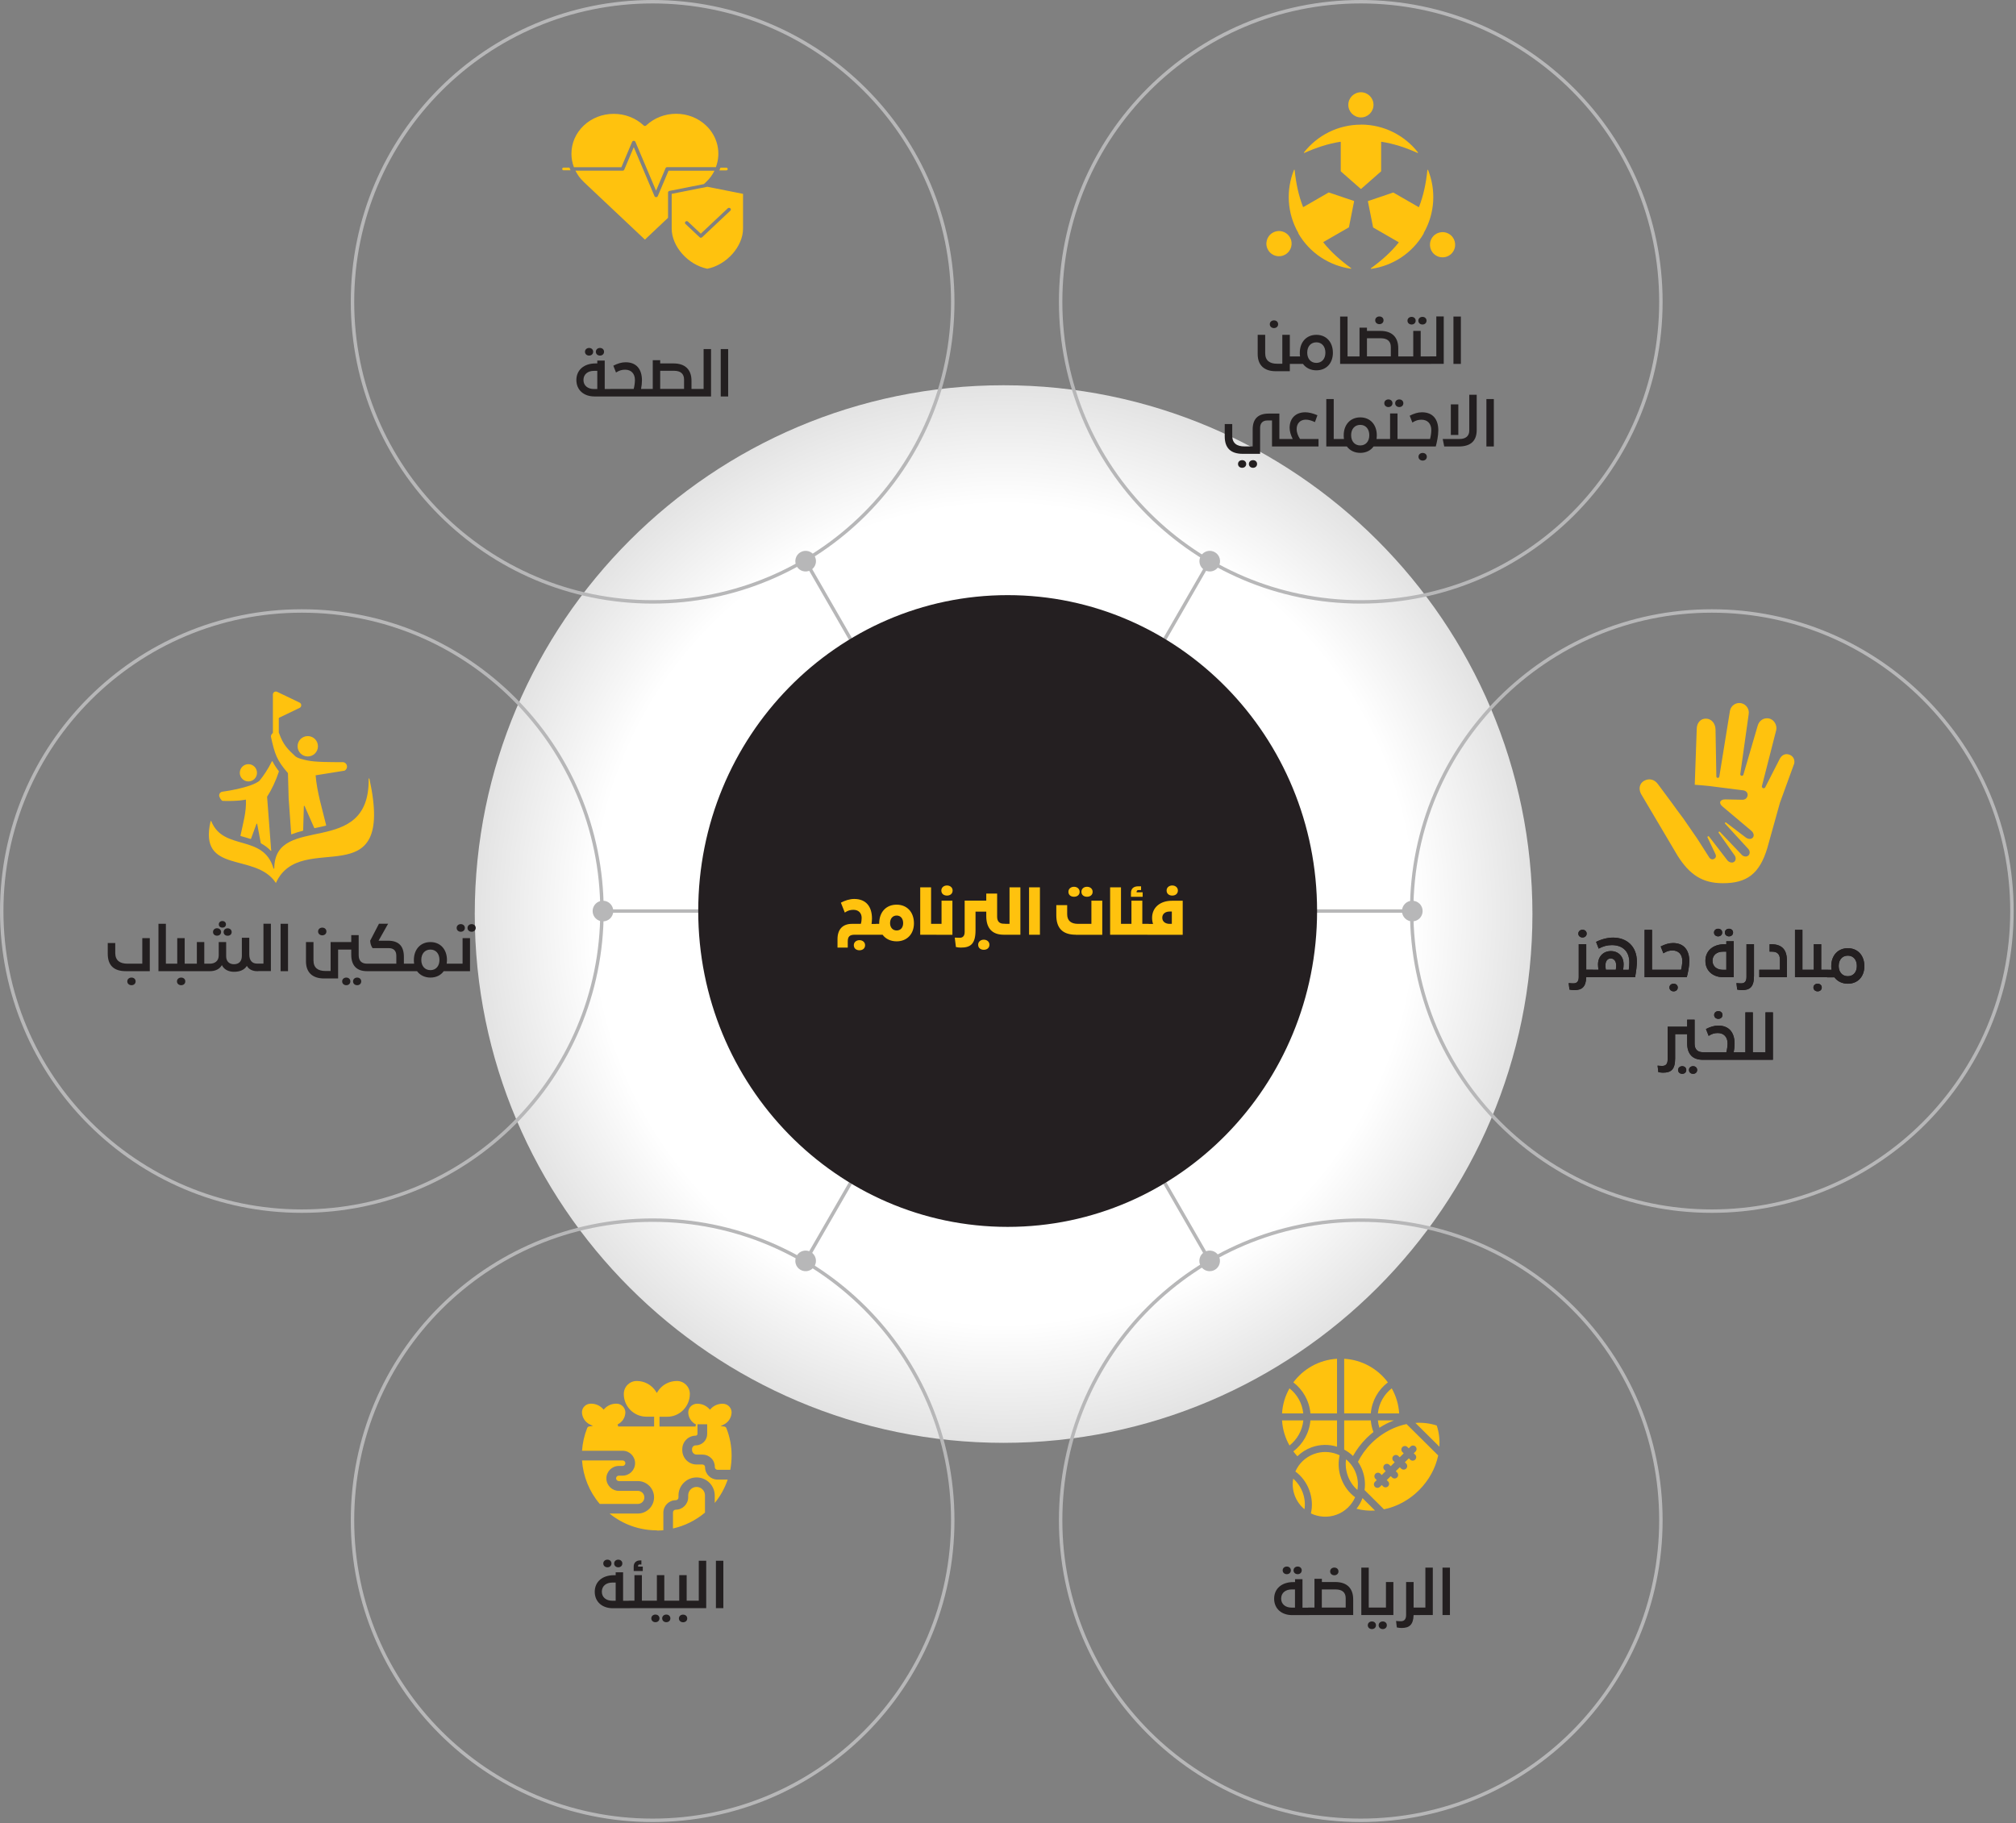
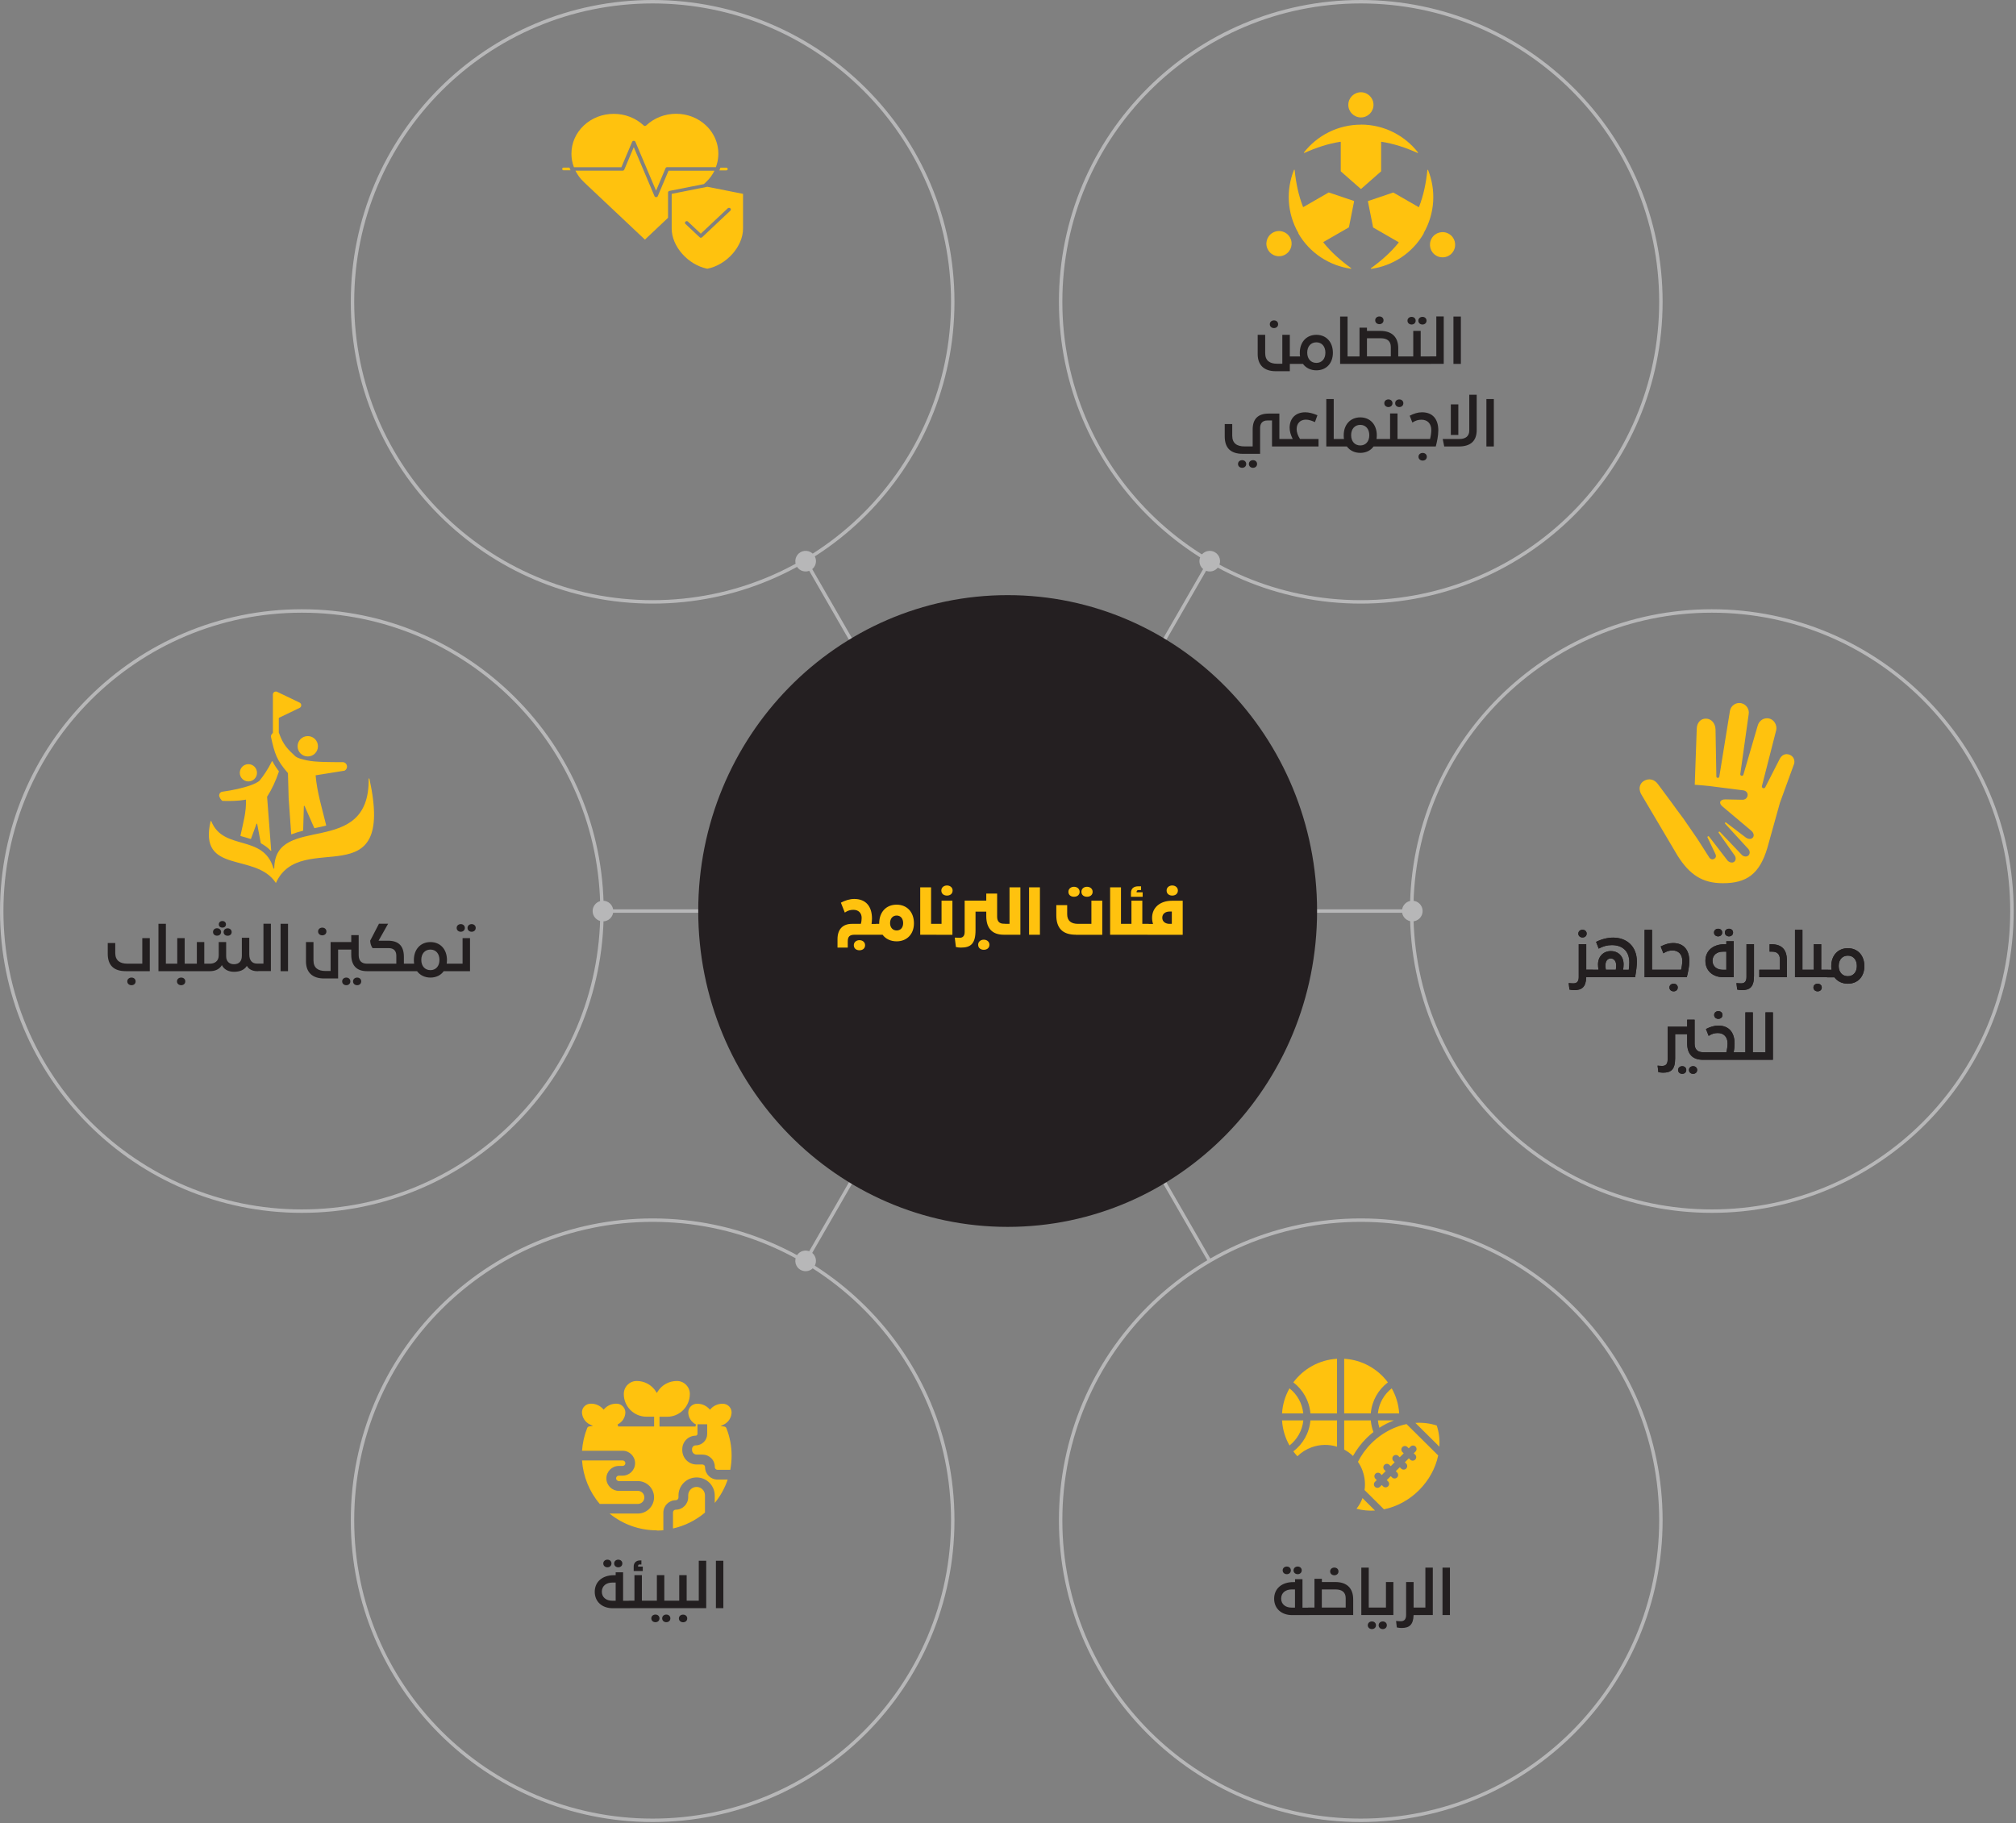
<svg xmlns="http://www.w3.org/2000/svg" viewBox="0 0 293 265" fill="none">
  <rect x="0" y="0" width="293" height="265" fill="#808080" stroke="none" />
  <g id="infographic" clip-path="url(#clip0_932_2240)">
-     <path id="bg circle" d="M145.86 209.73C103.48 209.73 69 175.25 69 132.86C69 90.47 103.48 56 145.86 56C188.24 56 222.72 90.48 222.72 132.86C222.72 175.24 188.24 209.73 145.86 209.73Z" fill="url(#paint0_radial_932_2240)" />
    <g id="lines and dots">
      <path id="Vector" d="M87.631 132.43H146.451" stroke="#B7B7B8" stroke-width="0.5" />
      <path id="Vector_2" d="M87.631 133.93C88.461 133.93 89.131 133.26 89.131 132.43C89.131 131.6 88.461 130.93 87.631 130.93C86.801 130.93 86.131 131.6 86.131 132.43C86.131 133.26 86.801 133.93 87.631 133.93Z" fill="#B7B7B8" />
      <path id="Vector_3" d="M117.09 183.279L146.36 132.469" stroke="#B7B7B8" stroke-width="0.5" />
      <path id="Vector_4" d="M118.389 184.031C118.799 183.311 118.559 182.391 117.839 181.981C117.119 181.571 116.199 181.811 115.789 182.531C115.379 183.251 115.619 184.171 116.339 184.581C117.049 184.991 117.969 184.751 118.389 184.031Z" fill="#B7B7B8" />
      <path id="Vector_5" d="M175.809 183.279L146.539 132.469" stroke="#B7B7B8" stroke-width="0.5" />
-       <path id="Vector_6" d="M177.11 182.531C176.7 181.811 175.78 181.571 175.06 181.981C174.34 182.391 174.1 183.311 174.51 184.031C174.92 184.751 175.84 184.991 176.56 184.581C177.27 184.171 177.52 183.251 177.11 182.531Z" fill="#B7B7B8" />
      <path id="Vector_7" d="M205.259 132.43H146.449" stroke="#B7B7B8" stroke-width="0.5" />
      <path id="Vector_8" d="M205.26 130.93C204.43 130.93 203.76 131.6 203.76 132.43C203.76 133.26 204.43 133.93 205.26 133.93C206.09 133.93 206.76 133.26 206.76 132.43C206.76 131.6 206.09 130.93 205.26 130.93Z" fill="#B7B7B8" />
      <path id="Vector_9" d="M175.809 81.57L146.539 132.38" stroke="#B7B7B8" stroke-width="0.5" />
      <path id="Vector_10" d="M174.52 80.82C174.11 81.54 174.35 82.45 175.07 82.87C175.79 83.28 176.71 83.04 177.12 82.32C177.53 81.6 177.29 80.69 176.57 80.27C175.86 79.86 174.94 80.1 174.52 80.82Z" fill="#B7B7B8" />
      <path id="Vector_11" d="M117.09 81.57L146.36 132.38" stroke="#B7B7B8" stroke-width="0.5" />
      <path id="Vector_12" d="M115.789 82.32C116.199 83.04 117.119 83.28 117.839 82.87C118.559 82.46 118.809 81.54 118.389 80.82C117.969 80.1 117.059 79.86 116.339 80.27C115.629 80.68 115.379 81.6 115.789 82.32Z" fill="#B7B7B8" />
    </g>
    <g id="center">
      <path id="Vector_13" d="M146.45 178.338C171.28 178.338 191.42 157.778 191.42 132.418C191.42 107.058 171.29 86.508 146.45 86.508C121.61 86.508 101.48 107.068 101.48 132.418C101.48 157.768 121.61 178.338 146.45 178.338Z" fill="#241F21" />
      <path id="Vector_14" d="M127.461 134.291V135.871H124.231C123.481 135.871 123.211 136.141 123.211 136.851V137.741H121.721V136.501C121.721 135.091 122.481 134.291 123.811 134.291H125.111C125.191 134.041 125.231 133.721 125.231 133.421C125.231 132.701 124.761 132.251 124.041 132.251C123.581 132.251 123.221 132.351 122.781 132.651L122.211 131.211C122.791 130.901 123.481 130.671 124.151 130.671C125.861 130.671 126.731 131.771 126.731 133.521C126.731 133.771 126.701 134.041 126.671 134.301H127.461V134.291ZM125.731 137.391C125.731 137.891 125.341 138.131 124.911 138.131C124.481 138.131 124.091 137.891 124.091 137.391C124.091 136.951 124.461 136.661 124.911 136.661C125.361 136.661 125.731 136.951 125.731 137.391ZM130.311 131.501C131.821 131.501 132.831 132.581 132.831 134.211C132.831 135.771 131.821 136.831 130.311 136.831C129.431 136.831 128.711 136.471 128.271 135.871H127.301V134.291H127.781V134.221C127.781 132.581 128.791 131.501 130.311 131.501ZM131.261 134.181C131.261 133.521 130.891 133.081 130.321 133.081C129.751 133.081 129.361 133.511 129.361 134.181C129.361 134.831 129.751 135.251 130.321 135.251C130.891 135.251 131.261 134.831 131.261 134.191V134.181ZM135.321 134.291H136.251V135.871H133.741V128.981H135.321V134.291ZM136.081 135.871V134.291H136.841V130.921H138.421V135.881H136.081V135.871ZM136.811 129.441C136.811 129.001 137.181 128.711 137.631 128.711C138.081 128.711 138.451 129.001 138.451 129.441C138.451 129.941 138.061 130.181 137.631 130.181C137.201 130.181 136.811 129.941 136.811 129.441ZM146.081 134.281V135.871H145.881C144.211 135.871 143.341 134.941 143.341 133.161V132.511H141.781V135.201C141.781 137.201 141.071 137.741 139.661 137.741C139.411 137.741 139.151 137.711 138.931 137.661L138.761 136.291C139.071 136.311 139.261 136.311 139.501 136.311C139.881 136.311 140.201 136.101 140.201 135.471V130.911H143.341V129.891H144.921V133.261C144.921 133.921 145.251 134.271 145.881 134.271H146.081V134.281ZM143.801 137.321C143.801 137.821 143.411 138.061 142.981 138.061C142.551 138.061 142.161 137.821 142.161 137.321C142.161 136.881 142.531 136.591 142.981 136.591C143.431 136.591 143.801 136.881 143.801 137.321ZM146.721 128.981H148.301V135.871H145.921V134.291H146.721V128.981ZM149.561 135.871V128.981H151.141V135.871H149.561ZM156.351 135.871C154.401 135.871 153.521 134.871 153.521 133.051V131.571H155.101V132.891C155.101 133.861 155.691 134.291 156.691 134.291H158.621V130.921H160.201V135.881H156.351V135.871ZM155.281 129.631C155.281 129.191 155.641 128.901 156.091 128.901C156.541 128.901 156.911 129.191 156.911 129.631C156.911 130.111 156.531 130.351 156.091 130.351C155.651 130.351 155.281 130.111 155.281 129.631ZM157.171 129.631C157.171 129.191 157.521 128.901 157.981 128.901C158.441 128.901 158.801 129.191 158.801 129.631C158.801 130.111 158.421 130.351 157.981 130.351C157.541 130.351 157.171 130.111 157.171 129.631ZM162.921 134.291H163.851V135.871H161.341V128.981H162.921V134.291ZM163.681 135.871V134.291H164.441V130.921H166.021V134.291H166.951V135.871H163.691H163.681ZM164.371 130.371V129.811C164.371 129.101 164.821 128.831 165.451 128.831H165.841V129.381H165.461C165.301 129.381 165.191 129.481 165.191 129.631V129.701H166.071V130.361H164.371V130.371ZM171.891 130.921V135.881H166.761V134.301H167.581C167.491 134.031 167.441 133.741 167.441 133.421C167.441 131.921 168.601 130.931 170.331 130.931H171.901L171.891 130.921ZM170.311 134.291V132.501H169.971C169.401 132.501 168.921 132.811 168.921 133.401C168.921 133.981 169.401 134.291 169.971 134.291H170.311ZM169.551 129.441C169.551 129.001 169.921 128.711 170.371 128.711C170.821 128.711 171.191 129.001 171.191 129.441C171.191 129.941 170.801 130.181 170.371 130.181C169.941 130.181 169.551 129.941 169.551 129.441Z" fill="#FFC20E" />
    </g>
    <g id="1">
      <path id="Vector_15" d="M94.85 87.49C118.94 87.49 138.47 67.96 138.47 43.87C138.47 19.78 118.94 0.25 94.85 0.25C70.76 0.25 51.23 19.78 51.23 43.87C51.23 67.96 70.76 87.49 94.85 87.49Z" stroke="#B7B7B8" stroke-width="0.5" />
-       <path id="Vector_16" d="M88.889 56.538V57.628H86.4C84.829 57.628 83.769 56.678 83.769 55.238C83.769 53.788 84.87 52.828 86.549 52.828H86.809V52.408H87.889V56.548H88.889V56.538ZM86.809 53.908H86.32C85.439 53.908 84.799 54.398 84.799 55.238C84.799 56.058 85.439 56.548 86.32 56.548H86.809V53.918V53.908ZM85.019 51.128C85.019 50.808 85.279 50.578 85.62 50.578C85.96 50.578 86.21 50.808 86.21 51.128C86.21 51.488 85.93 51.688 85.62 51.688C85.309 51.688 85.019 51.488 85.019 51.128ZM86.6 51.128C86.6 50.808 86.859 50.578 87.2 50.578C87.54 50.578 87.79 50.808 87.79 51.128C87.79 51.488 87.51 51.688 87.2 51.688C86.889 51.688 86.6 51.488 86.6 51.128ZM94.12 56.538V57.628H88.719V56.538H92.1C92.21 56.128 92.279 55.628 92.279 55.238C92.279 54.308 91.73 53.738 90.859 53.738C90.379 53.738 90.029 53.838 89.529 54.148L89.139 53.158C89.74 52.848 90.32 52.658 90.93 52.658C92.49 52.658 93.299 53.658 93.299 55.288C93.299 55.688 93.249 56.118 93.169 56.538H94.109H94.12ZM100.51 56.538H101.51V57.628H93.95V56.538H94.87V52.358H95.95V52.828H97.9C99.579 52.828 100.5 53.728 100.5 55.348V56.538H100.51ZM99.419 56.538V55.168C99.419 54.298 98.87 53.908 97.999 53.898H95.95V56.528H99.419V56.538ZM102.26 50.738H103.34V57.628H101.34V56.538H102.26V50.738ZM104.75 57.628V50.738H105.83V57.628H104.75Z" fill="#231F20" />
      <path id="Vector_17" d="M81.921 24.759C81.781 24.759 81.711 24.659 81.711 24.559C81.711 24.459 81.771 24.359 81.921 24.359H82.761L82.921 24.749H81.921V24.759ZM104.551 24.759L104.711 24.369H105.551C105.691 24.369 105.761 24.469 105.761 24.569C105.761 24.669 105.701 24.769 105.551 24.769H104.551V24.759ZM92.351 20.619C92.311 20.529 92.221 20.469 92.111 20.469C92.001 20.469 91.911 20.529 91.871 20.619L90.311 24.309H83.411C83.161 23.629 83.051 23.019 83.051 22.339C83.051 20.789 83.691 19.339 84.851 18.239C86.011 17.149 87.561 16.549 89.201 16.549C90.841 16.549 92.391 17.149 93.551 18.239C93.601 18.289 93.671 18.309 93.731 18.309C93.791 18.309 93.861 18.289 93.911 18.239C95.071 17.149 96.621 16.539 98.261 16.539C99.901 16.539 101.451 17.139 102.611 18.239C104.281 19.809 104.841 22.179 104.051 24.279V24.299H96.971C96.861 24.299 96.771 24.359 96.731 24.449L95.351 27.719L92.341 20.599L92.351 20.619ZM84.851 26.449C84.261 25.899 83.931 25.389 83.631 24.809H90.491C90.601 24.809 90.691 24.749 90.731 24.659L92.111 21.389L95.121 28.509C95.161 28.599 95.251 28.659 95.361 28.659C95.471 28.659 95.561 28.599 95.601 28.509L97.161 24.819H103.841C103.541 25.399 103.201 25.909 102.621 26.459L102.301 26.759L97.301 27.749C97.181 27.769 97.091 27.869 97.091 27.989V31.659L93.731 34.829L84.851 26.459V26.449ZM99.821 32.139C99.721 32.139 99.621 32.199 99.571 32.299C99.531 32.389 99.551 32.489 99.631 32.559L101.681 34.489C101.731 34.539 101.801 34.559 101.861 34.559C101.921 34.559 101.991 34.529 102.041 34.489L106.141 30.629C106.221 30.559 106.241 30.459 106.201 30.369C106.161 30.269 106.061 30.209 105.951 30.209C105.881 30.209 105.821 30.229 105.771 30.279L101.851 33.969L99.981 32.209C99.931 32.159 99.871 32.139 99.801 32.139M102.781 39.059C99.991 38.489 97.621 35.819 97.621 33.229V28.179L102.801 27.149L107.991 28.179V33.229C107.991 35.819 105.621 38.489 102.821 39.059H102.781Z" fill="#FFC20E" />
    </g>
    <g id="2">
      <path id="Vector_18" d="M43.87 176.049C67.96 176.049 87.49 156.519 87.49 132.429C87.49 108.339 67.96 88.809 43.87 88.809C19.78 88.809 0.25 108.339 0.25 132.429C0.25 156.519 19.78 176.049 43.87 176.049Z" stroke="#B7B7B8" stroke-width="0.5" />
      <path id="Vector_19" d="M18.29 141.169C16.5 141.169 15.66 140.279 15.66 138.639V137.079H16.75V138.519C16.75 139.619 17.43 140.079 18.52 140.079H20.68V136.369H21.77V141.169H18.29ZM18.5 142.649C18.5 142.319 18.77 142.099 19.11 142.099C19.45 142.099 19.71 142.319 19.71 142.649C19.71 143.019 19.42 143.209 19.11 143.209C18.8 143.209 18.5 143.009 18.5 142.649ZM24.11 140.079H25.11V141.169H23.03V134.279H24.11V140.079ZM24.93 141.169V140.079H25.76V136.369H26.84V140.079H27.84V141.169H24.92H24.93ZM25.72 142.649C25.72 142.319 25.99 142.099 26.33 142.099C26.67 142.099 26.93 142.319 26.93 142.649C26.93 143.019 26.64 143.209 26.33 143.209C26.02 143.209 25.72 143.009 25.72 142.649ZM37.54 140.079V141.169H37.37C36.67 141.169 36.13 140.869 35.88 140.399C35.52 140.969 34.9 141.259 34 141.259C33.19 141.259 32.53 140.899 32.25 140.289C31.93 140.849 31.32 141.169 30.51 141.169H27.69V140.079H28.61V136.939H29.69V140.079H30.51C31.13 140.079 31.79 139.769 31.79 138.869V136.939H32.87V139.019C32.87 139.729 33.32 140.159 34 140.159C34.71 140.159 35.15 139.749 35.15 138.949V136.309H36.23V138.739V138.719C36.23 139.609 36.64 140.069 37.37 140.069H37.54V140.079ZM30.96 135.469C30.96 135.159 31.21 134.929 31.54 134.929C31.87 134.929 32.13 135.149 32.13 135.469C32.13 135.819 31.86 136.009 31.54 136.009C31.22 136.009 30.96 135.809 30.96 135.469ZM31.8 134.359C31.8 134.079 32.02 133.879 32.32 133.879C32.62 133.879 32.84 134.079 32.84 134.359C32.84 134.669 32.6 134.839 32.32 134.839C32.04 134.839 31.8 134.669 31.8 134.359ZM33.08 134.939C33.41 134.939 33.67 135.159 33.67 135.479C33.67 135.829 33.4 136.019 33.08 136.019C32.76 136.019 32.5 135.819 32.5 135.479C32.5 135.169 32.75 134.939 33.08 134.939ZM38.29 134.269H39.37V141.159H37.37V140.069H38.29V134.269ZM40.78 141.169V134.279H41.86V141.169H40.78ZM53.53 140.079V141.169H53.34C51.84 141.169 51.05 140.349 51.05 138.769V138.029H49.14V142.229H47.1C45.4 142.229 44.47 141.339 44.47 139.739V136.939H45.56V139.599C45.56 140.699 46.24 141.139 47.27 141.139H48.05V136.939H51.05V135.929H52.13V138.839C52.13 139.649 52.55 140.079 53.34 140.079H53.53ZM46.23 135.399C46.23 135.059 46.5 134.839 46.84 134.839C47.18 134.839 47.44 135.059 47.44 135.399C47.44 135.759 47.15 135.959 46.84 135.959C46.53 135.959 46.23 135.759 46.23 135.399ZM50.92 142.649C50.92 143.009 50.64 143.209 50.33 143.209C50.02 143.209 49.73 143.009 49.73 142.649C49.73 142.329 49.99 142.099 50.33 142.099C50.67 142.099 50.92 142.329 50.92 142.649ZM52.5 142.649C52.5 143.009 52.22 143.209 51.91 143.209C51.6 143.209 51.31 143.009 51.31 142.649C51.31 142.329 51.57 142.099 51.91 142.099C52.25 142.099 52.5 142.329 52.5 142.649ZM58.7 140.079H59.7V141.169H53.35V140.079H57.6V138.919C57.6 138.179 57.18 137.819 56.51 137.819H54.15C53.98 137.579 53.81 137.199 53.8 136.739L55.08 134.269H56.41L55.02 136.739H56.39C57.92 136.739 58.7 137.489 58.7 139.089V140.069V140.079ZM65.73 140.079V141.169H64.49C64.07 141.759 63.39 142.099 62.56 142.099C61.72 142.099 61.04 141.749 60.61 141.169H59.54V140.079H60.19C60.16 139.919 60.15 139.739 60.15 139.559C60.15 137.989 61.12 136.939 62.56 136.939C64 136.939 64.96 137.989 64.96 139.549C64.96 139.739 64.94 139.919 64.92 140.079H65.74H65.73ZM63.87 139.529C63.87 138.629 63.35 138.029 62.56 138.029C61.76 138.029 61.23 138.619 61.23 139.529C61.23 140.429 61.76 141.019 62.56 141.019C63.35 141.019 63.87 140.429 63.87 139.539V139.529ZM65.56 141.169V140.079H67.23V136.369H68.31V141.169H65.56ZM66.37 134.879C66.37 134.559 66.63 134.329 66.97 134.329C67.31 134.329 67.56 134.559 67.56 134.879C67.56 135.239 67.28 135.439 66.97 135.439C66.66 135.439 66.37 135.239 66.37 134.879ZM67.95 134.879C67.95 134.559 68.21 134.329 68.55 134.329C68.89 134.329 69.14 134.559 69.14 134.879C69.14 135.239 68.86 135.439 68.55 135.439C68.24 135.439 67.95 135.239 67.95 134.879Z" fill="#231F20" />
      <path id="Vector_20" d="M44.731 106.998C43.911 106.998 43.251 107.658 43.251 108.478C43.251 109.298 43.911 109.958 44.731 109.958C45.551 109.958 46.211 109.298 46.211 108.478C46.211 107.658 45.551 106.998 44.731 106.998ZM36.101 111.078C36.791 111.078 37.351 111.638 37.351 112.338C37.351 113.038 36.791 113.588 36.101 113.588C35.411 113.588 34.851 113.028 34.851 112.338C34.851 111.648 35.411 111.078 36.101 111.078ZM40.081 128.328C37.141 123.848 28.821 127.178 30.601 119.388C30.601 119.368 30.621 119.348 30.651 119.338C30.681 119.338 30.701 119.348 30.711 119.378C32.471 123.758 38.261 121.168 39.751 126.228C39.751 126.258 39.781 126.278 39.811 126.268C39.841 126.268 39.861 126.238 39.861 126.208C39.941 118.058 53.731 124.938 53.581 113.208C53.581 113.178 53.601 113.148 53.631 113.148C53.661 113.148 53.681 113.168 53.691 113.198C57.551 130.788 43.711 120.268 40.091 128.368C40.091 128.338 40.091 128.318 40.081 128.288C40.081 128.298 40.081 128.308 40.081 128.318V128.328ZM42.321 121.228L41.951 116.028L41.851 112.408C41.851 112.398 41.851 112.378 41.841 112.368C40.201 110.478 39.931 109.598 39.371 107.058C39.371 107.058 39.371 107.048 39.371 107.038C39.391 106.848 39.491 106.678 39.641 106.558C39.651 106.548 39.661 106.528 39.661 106.518V100.948C39.661 100.608 40.031 100.418 40.311 100.578L43.541 102.128C43.861 102.288 43.861 102.748 43.541 102.898L40.551 104.338C40.551 104.338 40.521 104.368 40.521 104.388V106.498C40.521 106.498 40.521 106.538 40.541 106.548C40.541 106.548 40.551 106.558 40.561 106.578C41.181 108.328 41.841 108.918 42.961 109.968C43.301 110.208 43.841 110.368 44.671 110.538C45.931 110.798 47.881 110.778 49.901 110.788C49.901 110.788 49.901 110.788 49.911 110.788C50.191 110.848 50.401 111.068 50.431 111.348C50.471 111.628 50.321 111.898 50.071 112.028C50.071 112.028 50.061 112.028 50.051 112.028C47.261 112.478 45.871 112.698 45.871 112.698C46.071 115.148 46.821 117.538 47.401 119.948C47.401 119.978 47.401 120.008 47.361 120.018C46.811 120.158 46.301 120.258 45.731 120.378C45.701 120.378 45.681 120.378 45.671 120.348L44.271 117.168C44.271 117.168 44.231 117.128 44.211 117.138C44.181 117.138 44.161 117.168 44.161 117.188L44.061 120.708C44.061 120.708 44.041 120.758 44.021 120.758C43.461 120.898 42.911 121.068 42.391 121.268C42.371 121.268 42.361 121.268 42.341 121.268C42.321 121.258 42.311 121.238 42.311 121.218L42.321 121.228ZM39.411 123.608L38.821 115.848C38.821 115.848 38.821 115.828 38.821 115.808C39.471 114.808 40.091 113.498 40.531 112.158C40.531 112.138 40.531 112.118 40.531 112.108C40.141 111.598 39.851 111.148 39.611 110.678C39.611 110.658 39.581 110.648 39.561 110.648C39.541 110.648 39.521 110.658 39.511 110.678C38.981 111.768 38.251 112.838 37.721 113.478C37.461 113.708 36.981 113.958 36.311 114.188C35.301 114.538 33.881 114.868 32.221 115.098C32.001 115.178 31.851 115.378 31.851 115.618C31.851 115.858 32.131 116.338 32.351 116.418C32.351 116.418 32.361 116.418 32.371 116.418C34.711 116.488 35.741 116.228 35.741 116.228C35.831 118.018 35.311 119.718 34.951 121.458C34.951 121.488 34.951 121.518 34.991 121.528C35.471 121.668 35.941 121.788 36.411 121.948C36.441 121.948 36.471 121.948 36.481 121.918L37.271 119.768C37.271 119.768 37.301 119.728 37.331 119.728C37.361 119.728 37.381 119.748 37.381 119.778L37.901 122.548C37.901 122.548 37.911 122.578 37.931 122.588C38.481 122.888 38.951 123.238 39.341 123.658C39.361 123.678 39.381 123.678 39.411 123.668C39.441 123.668 39.451 123.638 39.451 123.608H39.411Z" fill="#FFC20E" />
    </g>
    <g id="3">
      <path id="Vector_21" d="M94.85 264.599C118.94 264.599 138.47 245.069 138.47 220.979C138.47 196.889 118.94 177.359 94.85 177.359C70.76 177.359 51.23 196.889 51.23 220.979C51.23 245.069 70.76 264.599 94.85 264.599Z" stroke="#B7B7B8" stroke-width="0.5" />
      <path id="Vector_22" d="M91.559 232.681V233.771H89.07C87.499 233.771 86.439 232.821 86.439 231.381C86.439 229.931 87.54 228.971 89.219 228.971H89.48V228.551H90.559V232.691H91.559V232.681ZM89.48 230.041H88.989C88.109 230.041 87.469 230.531 87.469 231.371C87.469 232.191 88.109 232.681 88.989 232.681H89.48V230.051V230.041ZM87.68 227.261C87.68 226.941 87.939 226.711 88.279 226.711C88.619 226.711 88.87 226.941 88.87 227.261C88.87 227.621 88.589 227.821 88.279 227.821C87.969 227.821 87.68 227.621 87.68 227.261ZM89.26 227.261C89.26 226.941 89.519 226.711 89.859 226.711C90.2 226.711 90.449 226.941 90.449 227.261C90.449 227.621 90.169 227.821 89.859 227.821C89.549 227.821 89.26 227.621 89.26 227.261ZM91.379 233.761V232.671H92.209V228.961H93.29V232.671H94.29V233.761H91.37H91.379ZM92.099 228.371V227.691C92.099 227.171 92.469 226.821 93.01 226.821H93.219V227.411H92.939C92.82 227.411 92.739 227.491 92.739 227.621V227.721H93.419V228.361H92.099V228.371ZM94.129 233.761V232.671H95.469V228.961H96.549V232.671H98.059V233.761H94.12H94.129ZM94.659 235.241C94.659 234.921 94.919 234.691 95.26 234.691C95.6 234.691 95.849 234.921 95.849 235.241C95.849 235.601 95.57 235.801 95.26 235.801C94.95 235.801 94.659 235.601 94.659 235.241ZM96.239 235.241C96.239 234.921 96.499 234.691 96.839 234.691C97.179 234.691 97.43 234.921 97.43 235.241C97.43 235.601 97.149 235.801 96.839 235.801C96.529 235.801 96.239 235.601 96.239 235.241ZM97.889 233.761V232.671H98.719V228.961H99.799V232.671H100.799V233.761H97.879H97.889ZM98.669 235.251C98.669 234.921 98.939 234.701 99.279 234.701C99.619 234.701 99.879 234.921 99.879 235.251C99.879 235.621 99.589 235.811 99.279 235.811C98.969 235.811 98.669 235.611 98.669 235.251ZM101.559 226.871H102.639V233.761H100.639V232.671H101.559V226.871ZM104.049 233.761V226.871H105.129V233.761H104.049Z" fill="#231F20" />
      <path id="Vector_23" d="M87.15 218.588C85.65 216.828 84.75 214.598 84.59 212.288H90.49C90.71 212.288 90.89 212.468 90.89 212.688C90.89 212.908 90.71 213.088 90.49 213.088H89.94C88.94 213.088 88.13 213.898 88.13 214.898C88.13 215.898 88.94 216.708 89.94 216.708H92.7C93.22 216.708 93.65 217.128 93.65 217.658C93.65 218.188 93.23 218.608 92.7 218.608H87.16L87.15 218.588ZM97.81 219.848C97.81 219.628 97.99 219.448 98.21 219.448C99.21 219.448 100.02 218.638 100.02 217.638V217.358C100.02 216.688 100.57 216.138 101.24 216.138C101.91 216.138 102.46 216.688 102.46 217.358V219.868C101.12 220.998 99.52 221.798 97.81 222.178V219.838V219.848ZM95.45 222.448C92.93 222.448 90.52 221.578 88.59 220.008H92.7C94 220.008 95.06 218.948 95.06 217.648C95.06 216.348 94 215.288 92.7 215.288H89.94C89.72 215.288 89.54 215.108 89.54 214.888C89.54 214.668 89.72 214.498 89.94 214.498H90.49C91.49 214.498 92.3 213.688 92.3 212.688C92.3 211.688 91.49 210.878 90.49 210.878H84.59C84.67 209.748 84.92 208.638 85.34 207.578C85.39 207.448 85.52 207.348 85.66 207.338L86.18 207.278L85.71 207.048C85.03 206.708 84.59 206.018 84.58 205.258C84.6 204.578 85.16 204.038 85.86 204.038H85.93C86.57 204.038 87.18 204.308 87.62 204.778L87.74 204.908L87.85 204.778C88.28 204.308 88.9 204.038 89.54 204.038H89.61C90.3 204.038 90.87 204.598 90.89 205.288C90.88 206.038 90.45 206.718 89.77 207.048L89.84 207.348H95.07V205.928H93.95C92.13 205.928 90.66 204.448 90.66 202.638C90.66 201.578 91.5 200.738 92.54 200.738C93.68 200.738 94.72 201.308 95.33 202.268L95.46 202.478L95.59 202.268C96.2 201.308 97.24 200.738 98.38 200.738C99.42 200.738 100.26 201.578 100.26 202.618C100.26 204.458 98.78 205.938 96.97 205.938H95.85V207.358H101.08L101.15 207.058C100.46 206.718 100.03 206.038 100.03 205.278C100.05 204.598 100.61 204.048 101.31 204.048H101.38C102.02 204.048 102.63 204.318 103.07 204.788L103.19 204.918L103.3 204.788C103.73 204.318 104.35 204.048 104.99 204.048H105.06C105.75 204.048 106.32 204.608 106.33 205.298C106.31 206.048 105.88 206.728 105.2 207.068L104.73 207.298L105.25 207.358C105.39 207.378 105.52 207.468 105.57 207.598C106.08 208.878 106.33 210.218 106.33 211.598C106.33 212.278 106.26 212.968 106.14 213.648H104.28C104.06 213.648 103.89 213.468 103.89 213.248C103.9 212.778 103.72 212.308 103.38 211.968C103.04 211.628 102.59 211.438 102.11 211.438H101.25C100.88 211.438 100.58 211.138 100.58 210.768V210.628C100.58 210.338 100.82 210.098 101.11 210.098C102.05 210.098 102.79 209.338 102.78 208.428V207.028H101.37V208.428C101.37 208.568 101.25 208.688 101.11 208.688C100.04 208.688 99.17 209.568 99.16 210.638V210.778C99.16 211.948 100.09 212.878 101.24 212.878H102.09C102.19 212.878 102.28 212.918 102.36 212.988C102.43 213.058 102.47 213.158 102.47 213.258C102.47 214.258 103.28 215.068 104.28 215.068H105.76C105.34 216.308 104.71 217.448 103.88 218.468V217.398C103.88 215.938 102.7 214.758 101.25 214.758C100.53 214.758 99.87 215.038 99.37 215.538C98.88 216.038 98.6 216.698 98.61 217.398V217.668C98.61 217.888 98.43 218.068 98.22 218.068C97.22 218.068 96.41 218.878 96.41 219.878V222.438C96.11 222.468 95.8 222.478 95.49 222.478H95.46L95.45 222.448Z" fill="#FFC20E" />
    </g>
    <g id="4">
      <path id="Vector_24" d="M197.77 264.599C221.86 264.599 241.39 245.069 241.39 220.979C241.39 196.889 221.86 177.359 197.77 177.359C173.68 177.359 154.15 196.889 154.15 220.979C154.15 245.069 173.68 264.599 197.77 264.599Z" stroke="#B7B7B8" stroke-width="0.5" />
      <path id="Vector_25" d="M190.3 233.681V234.771H187.81C186.24 234.771 185.18 233.821 185.18 232.381C185.18 230.931 186.28 229.971 187.96 229.971H188.22V229.551H189.3V233.691H190.3V233.681ZM188.21 231.041H187.72C186.84 231.041 186.2 231.531 186.2 232.371C186.2 233.191 186.84 233.681 187.72 233.681H188.21V231.051V231.041ZM186.42 228.261C186.42 227.941 186.68 227.711 187.02 227.711C187.36 227.711 187.61 227.941 187.61 228.261C187.61 228.621 187.33 228.821 187.02 228.821C186.71 228.821 186.42 228.621 186.42 228.261ZM188 228.261C188 227.941 188.26 227.711 188.6 227.711C188.94 227.711 189.19 227.941 189.19 228.261C189.19 228.621 188.91 228.821 188.6 228.821C188.29 228.821 188 228.621 188 228.261ZM194.07 229.961C195.75 229.961 196.67 230.861 196.67 232.481V234.761H190.12V233.671H191.04V229.491H192.12V229.961H194.07ZM195.58 233.681V232.311C195.58 231.441 195.03 231.051 194.16 231.041H192.11V233.671H195.58V233.681ZM193.32 228.421C193.32 228.081 193.59 227.861 193.93 227.861C194.27 227.861 194.53 228.081 194.53 228.421C194.53 228.781 194.24 228.981 193.93 228.981C193.62 228.981 193.32 228.781 193.32 228.421ZM201.43 229.961H202.51V234.761H197.85V227.871H198.93V233.671H201.43V229.961ZM199.98 236.241C199.98 236.601 199.7 236.801 199.39 236.801C199.08 236.801 198.79 236.601 198.79 236.241C198.79 235.921 199.05 235.691 199.39 235.691C199.73 235.691 199.98 235.921 199.98 236.241ZM201.56 236.241C201.56 236.601 201.28 236.801 200.97 236.801C200.66 236.801 200.37 236.601 200.37 236.241C200.37 235.921 200.63 235.691 200.97 235.691C201.31 235.691 201.56 235.921 201.56 236.241ZM206.41 233.681V234.771H205.45C205.4 236.211 204.8 236.641 203.7 236.641C203.46 236.641 203.22 236.611 203.01 236.561L202.9 235.621C203.18 235.651 203.37 235.661 203.59 235.661C204.05 235.661 204.36 235.421 204.36 234.751V229.961H205.45V233.671H206.41V233.681ZM207.16 227.871H208.24V234.761H206.24V233.671H207.16V227.871ZM209.65 234.761V227.871H210.73V234.761H209.65Z" fill="#231F20" />
      <path id="Vector_26" d="M200.26 206.47H202.59C201.86 206.74 201.16 207.1 200.48 207.54C200.37 207.2 200.3 206.84 200.26 206.47ZM202.27 201.81C202.89 202.9 203.27 204.13 203.35 205.45H200.26C200.4 203.98 201.16 202.68 202.27 201.81ZM195.36 206.47H199.23C199.28 207.06 199.41 207.63 199.61 208.16C199.26 208.43 198.93 208.73 198.61 209.04C197.81 209.84 197.15 210.72 196.64 211.64C196.26 211.27 195.83 210.96 195.36 210.71V206.46V206.47ZM195.36 197.51C197.96 197.66 200.25 198.98 201.71 200.94C200.32 202 199.38 203.61 199.23 205.44H195.36V197.5V197.51ZM187.97 200.94C189.43 198.98 191.72 197.66 194.32 197.51V205.45H190.45C190.3 203.62 189.36 202 187.97 200.94ZM189.42 205.45H186.33C186.41 204.13 186.79 202.9 187.41 201.81C188.52 202.68 189.27 203.98 189.41 205.45H189.42ZM190.45 206.47H194.32V210.29C193.15 209.93 191.86 209.93 190.62 210.38C189.82 210.67 189.13 211.12 188.56 211.68C188.35 211.46 188.16 211.22 187.97 210.97C189.36 209.91 190.3 208.3 190.45 206.46V206.47ZM187.41 210.11C186.79 209.02 186.41 207.79 186.33 206.47H189.42C189.28 207.94 188.52 209.24 187.42 210.11H187.41Z" fill="#FFC20E" />
      <path id="Vector_27" d="M199.85 219.571C198.92 219.631 198.01 219.541 197.15 219.311C197.52 218.841 197.82 218.321 198.02 217.761L199.85 219.581V219.571ZM205.47 211.251L205.73 210.991C205.93 210.791 205.93 210.471 205.73 210.271C205.53 210.071 205.2 210.071 205 210.271L204.74 210.531L204.55 210.341C204.35 210.141 204.02 210.141 203.82 210.341C203.62 210.541 203.62 210.871 203.82 211.071L204.01 211.261L203.43 211.831L203.24 211.641C203.04 211.441 202.71 211.441 202.51 211.641C202.31 211.841 202.31 212.171 202.51 212.361L202.7 212.551L202.13 213.121L201.93 212.931C201.73 212.731 201.4 212.731 201.2 212.931C201 213.131 201 213.451 201.2 213.651L201.39 213.841L200.82 214.411L200.63 214.221C200.43 214.021 200.1 214.021 199.9 214.221C199.7 214.421 199.7 214.751 199.9 214.951L200.09 215.141L199.83 215.401C199.63 215.601 199.63 215.921 199.83 216.121C200.03 216.321 200.36 216.321 200.56 216.121L200.82 215.861L201.01 216.051C201.21 216.251 201.54 216.251 201.74 216.051C201.94 215.851 201.94 215.521 201.74 215.331L201.55 215.141L202.13 214.571L202.32 214.761C202.52 214.961 202.85 214.961 203.05 214.761C203.25 214.561 203.25 214.241 203.05 214.041L202.86 213.851L203.44 213.281L203.64 213.471C203.84 213.671 204.17 213.671 204.37 213.471C204.57 213.271 204.57 212.941 204.37 212.741L204.18 212.551L204.76 211.981L204.95 212.171C205.15 212.371 205.48 212.371 205.68 212.171C205.88 211.971 205.88 211.641 205.68 211.451L205.48 211.261L205.47 211.251ZM205.71 206.831C206.78 206.761 207.83 206.891 208.81 207.211C209.14 208.181 209.26 209.231 209.2 210.291L205.71 206.831ZM209.02 211.571C208.64 213.381 207.7 215.151 206.23 216.621C204.75 218.091 202.96 219.021 201.14 219.391L198.32 216.591C198.45 215.681 198.37 214.731 198.03 213.801C198.03 213.801 198.03 213.791 198.03 213.781C197.86 213.311 197.63 212.881 197.36 212.491C197.85 211.521 198.51 210.591 199.34 209.771C199.57 209.541 199.81 209.321 200.06 209.121C200.33 208.901 200.61 208.691 200.89 208.501C201.64 208.001 202.44 207.601 203.25 207.321C203.64 207.191 204.03 207.081 204.42 207.001L209.02 211.561V211.571Z" fill="#FFC20E" />
-       <path id="Vector_28" d="M195.641 212.138C196.261 212.648 196.761 213.328 197.061 214.138C197.361 214.948 197.421 215.778 197.281 216.578C196.691 216.068 196.211 215.378 195.901 214.568C195.601 213.748 195.521 212.918 195.631 212.148L195.641 212.138ZM188.271 213.888C188.771 212.748 189.721 211.808 190.981 211.348C192.101 210.938 193.291 210.978 194.321 211.378C194.451 211.428 194.581 211.478 194.701 211.548C194.491 212.448 194.501 213.438 194.771 214.428C194.821 214.588 194.871 214.758 194.931 214.918C195.351 216.068 196.081 216.998 196.951 217.638C196.451 218.778 195.501 219.718 194.241 220.178C192.981 220.638 191.641 220.528 190.521 219.988C190.771 218.938 190.711 217.758 190.291 216.618C189.871 215.468 189.141 214.538 188.271 213.898V213.888ZM189.591 219.378C188.971 218.868 188.471 218.188 188.171 217.378C187.871 216.568 187.811 215.728 187.951 214.938C188.541 215.448 189.021 216.138 189.331 216.948C189.631 217.768 189.711 218.598 189.591 219.368V219.378Z" fill="#FFC20E" />
    </g>
    <g id="5">
      <path id="Vector_29" d="M248.79 176.049C272.88 176.049 292.41 156.519 292.41 132.429C292.41 108.339 272.88 88.809 248.79 88.809C224.7 88.809 205.17 108.339 205.17 132.429C205.17 156.519 224.7 176.049 248.79 176.049Z" stroke="#B7B7B8" stroke-width="0.5" />
      <g id="Group 13">
        <path id="Vector_30" d="M231.5 140.96V142.05H230.54C230.49 143.49 229.89 143.92 228.79 143.92C228.55 143.92 228.31 143.89 228.1 143.84L227.99 142.9C228.27 142.93 228.46 142.94 228.68 142.94C229.14 142.94 229.45 142.7 229.45 142.03V137.24H230.54V140.95H231.5V140.96ZM229.39 135.71C229.39 135.37 229.66 135.15 230 135.15C230.34 135.15 230.6 135.37 230.6 135.71C230.6 136.07 230.31 136.27 230 136.27C229.69 136.27 229.39 136.07 229.39 135.71ZM237.9 139.79C237.9 140.33 237.81 141.12 237.64 142.05H231.33V140.96H232.32C232.28 140.71 232.25 140.42 232.25 140.2C232.25 139.02 233.04 138.25 234.12 138.25C235.2 138.25 235.97 139.01 235.97 140.17C235.97 140.41 235.94 140.71 235.9 140.97H236.72C236.78 140.53 236.8 140.22 236.8 139.87C236.8 138.21 235.75 137.38 234.27 137.38C233.59 137.38 233 137.54 232.35 137.89L231.97 136.91C232.79 136.5 233.67 136.29 234.44 136.29C236.38 136.29 237.9 137.51 237.9 139.79ZM233.39 140.96H234.84C234.87 140.76 234.89 140.54 234.89 140.31C234.89 139.72 234.58 139.32 234.09 139.32C233.63 139.32 233.33 139.71 233.33 140.31C233.33 140.54 233.35 140.76 233.39 140.96ZM240.1 140.96H241.1V142.05H239.02V135.16H240.1V140.96ZM240.94 142.05V140.96H244.32C244.43 140.55 244.5 140.05 244.5 139.66C244.5 138.73 243.95 138.16 243.08 138.16C242.6 138.16 242.25 138.26 241.75 138.57L241.36 137.58C241.96 137.27 242.54 137.08 243.15 137.08C244.71 137.08 245.52 138.08 245.52 139.71C245.52 140.49 245.32 141.43 245.15 142.05H240.94ZM242.63 143.54C242.63 143.21 242.9 142.99 243.24 142.99C243.58 142.99 243.84 143.21 243.84 143.54C243.84 143.91 243.55 144.1 243.24 144.1C242.93 144.1 242.63 143.9 242.63 143.54ZM250.9 136.82H251.98V142.05H250.49C248.92 142.05 247.86 141.1 247.86 139.66C247.86 138.21 248.96 137.25 250.64 137.25H250.9V136.83V136.82ZM250.9 138.33H250.41C249.53 138.33 248.89 138.82 248.89 139.66C248.89 140.48 249.53 140.97 250.41 140.97H250.9V138.34V138.33ZM249.11 135.55C249.11 135.23 249.37 135 249.71 135C250.05 135 250.3 135.23 250.3 135.55C250.3 135.91 250.02 136.11 249.71 136.11C249.4 136.11 249.11 135.91 249.11 135.55ZM250.69 135.55C250.69 135.23 250.95 135 251.29 135C251.63 135 251.88 135.23 251.88 135.55C251.88 135.91 251.6 136.11 251.29 136.11C250.98 136.11 250.69 135.91 250.69 135.55ZM252.48 143.84L252.37 142.9C252.65 142.93 252.84 142.94 253.06 142.94C253.52 142.94 253.83 142.7 253.83 142.03V137.24H254.92V141.85C254.92 143.46 254.33 143.92 253.17 143.92C252.93 143.92 252.69 143.89 252.48 143.84ZM255.69 142.05V140.96H258.69V139.5C258.69 138.71 258.31 138.33 257.56 138.33H257.19V137.25H257.4C258.99 137.25 259.7 138.05 259.7 139.6V142.05H255.68H255.69ZM261.96 140.96H262.96V142.05H260.88V135.16H261.96V140.96ZM262.78 142.05V140.96H263.61V137.25H264.69V140.96H265.69V142.05H262.77H262.78ZM263.56 143.54C263.56 143.21 263.83 142.99 264.17 142.99C264.51 142.99 264.77 143.21 264.77 143.54C264.77 143.91 264.48 144.1 264.17 144.1C263.86 144.1 263.56 143.9 263.56 143.54ZM268.56 137.83C270 137.83 270.96 138.88 270.96 140.44C270.96 141.97 270 142.99 268.56 142.99C267.72 142.99 267.04 142.64 266.61 142.06H265.54V140.97H266.19C266.16 140.81 266.15 140.63 266.15 140.45C266.15 138.88 267.12 137.83 268.56 137.83ZM269.87 140.41C269.87 139.51 269.35 138.91 268.56 138.91C267.76 138.91 267.23 139.5 267.23 140.41C267.23 141.31 267.76 141.9 268.56 141.9C269.35 141.9 269.87 141.31 269.87 140.42V140.41Z" fill="#231F20" />
        <path id="Vector_31" d="M247.69 152.96V154.05H247.5C246 154.05 245.21 153.23 245.21 151.65V150.32H243.46V153.85C243.46 155.46 242.87 155.92 241.71 155.92C241.47 155.92 241.23 155.89 241.02 155.84L240.91 154.9C241.19 154.93 241.38 154.94 241.6 154.94C242.06 154.94 242.37 154.7 242.37 154.03V149.24H245.21V148.22H246.29V151.71C246.29 152.52 246.71 152.95 247.5 152.95H247.69V152.96ZM245.08 155.53C245.08 155.89 244.8 156.09 244.49 156.09C244.18 156.09 243.89 155.89 243.89 155.53C243.89 155.21 244.15 154.98 244.49 154.98C244.83 154.98 245.08 155.21 245.08 155.53ZM246.66 155.53C246.66 155.89 246.38 156.09 246.07 156.09C245.76 156.09 245.47 155.89 245.47 155.53C245.47 155.21 245.73 154.98 246.07 154.98C246.41 154.98 246.66 155.21 246.66 155.53ZM252.92 152.96V154.05H247.52V152.96H250.9C251.01 152.55 251.08 152.05 251.08 151.66C251.08 150.73 250.53 150.16 249.66 150.16C249.18 150.16 248.83 150.26 248.33 150.57L247.94 149.58C248.54 149.27 249.12 149.08 249.73 149.08C251.29 149.08 252.1 150.08 252.1 151.71C252.1 152.11 252.05 152.54 251.97 152.96H252.91H252.92ZM249.13 147.54C249.13 147.2 249.4 146.98 249.74 146.98C250.08 146.98 250.34 147.2 250.34 147.54C250.34 147.9 250.05 148.1 249.74 148.1C249.43 148.1 249.13 147.9 249.13 147.54ZM254.75 152.96H255.84V154.05H252.75V152.96H253.67V147.16H254.75V152.96ZM256.59 147.16H257.67V154.05H255.67V152.96H256.59V147.16Z" fill="#231F20" />
        <path id="Vector_32" d="M231.5 140.96V142.05H230.54C230.49 143.49 229.89 143.92 228.79 143.92C228.55 143.92 228.31 143.89 228.1 143.84L227.99 142.9C228.27 142.93 228.46 142.94 228.68 142.94C229.14 142.94 229.45 142.7 229.45 142.03V137.24H230.54V140.95H231.5V140.96ZM229.39 135.71C229.39 135.37 229.66 135.15 230 135.15C230.34 135.15 230.6 135.37 230.6 135.71C230.6 136.07 230.31 136.27 230 136.27C229.69 136.27 229.39 136.07 229.39 135.71ZM237.9 139.79C237.9 140.33 237.81 141.12 237.64 142.05H231.33V140.96H232.32C232.28 140.71 232.25 140.42 232.25 140.2C232.25 139.02 233.04 138.25 234.12 138.25C235.2 138.25 235.97 139.01 235.97 140.17C235.97 140.41 235.94 140.71 235.9 140.97H236.72C236.78 140.53 236.8 140.22 236.8 139.87C236.8 138.21 235.75 137.38 234.27 137.38C233.59 137.38 233 137.54 232.35 137.89L231.97 136.91C232.79 136.5 233.67 136.29 234.44 136.29C236.38 136.29 237.9 137.51 237.9 139.79ZM233.39 140.96H234.84C234.87 140.76 234.89 140.54 234.89 140.31C234.89 139.72 234.58 139.32 234.09 139.32C233.63 139.32 233.33 139.71 233.33 140.31C233.33 140.54 233.35 140.76 233.39 140.96ZM240.1 140.96H241.1V142.05H239.02V135.16H240.1V140.96ZM240.94 142.05V140.96H244.32C244.43 140.55 244.5 140.05 244.5 139.66C244.5 138.73 243.95 138.16 243.08 138.16C242.6 138.16 242.25 138.26 241.75 138.57L241.36 137.58C241.96 137.27 242.54 137.08 243.15 137.08C244.71 137.08 245.52 138.08 245.52 139.71C245.52 140.49 245.32 141.43 245.15 142.05H240.94ZM242.63 143.54C242.63 143.21 242.9 142.99 243.24 142.99C243.58 142.99 243.84 143.21 243.84 143.54C243.84 143.91 243.55 144.1 243.24 144.1C242.93 144.1 242.63 143.9 242.63 143.54ZM250.9 136.82H251.98V142.05H250.49C248.92 142.05 247.86 141.1 247.86 139.66C247.86 138.21 248.96 137.25 250.64 137.25H250.9V136.83V136.82ZM250.9 138.33H250.41C249.53 138.33 248.89 138.82 248.89 139.66C248.89 140.48 249.53 140.97 250.41 140.97H250.9V138.34V138.33ZM249.11 135.55C249.11 135.23 249.37 135 249.71 135C250.05 135 250.3 135.23 250.3 135.55C250.3 135.91 250.02 136.11 249.71 136.11C249.4 136.11 249.11 135.91 249.11 135.55ZM250.69 135.55C250.69 135.23 250.95 135 251.29 135C251.63 135 251.88 135.23 251.88 135.55C251.88 135.91 251.6 136.11 251.29 136.11C250.98 136.11 250.69 135.91 250.69 135.55ZM252.48 143.84L252.37 142.9C252.65 142.93 252.84 142.94 253.06 142.94C253.52 142.94 253.83 142.7 253.83 142.03V137.24H254.92V141.85C254.92 143.46 254.33 143.92 253.17 143.92C252.93 143.92 252.69 143.89 252.48 143.84ZM255.69 142.05V140.96H258.69V139.5C258.69 138.71 258.31 138.33 257.56 138.33H257.19V137.25H257.4C258.99 137.25 259.7 138.05 259.7 139.6V142.05H255.68H255.69ZM261.96 140.96H262.96V142.05H260.88V135.16H261.96V140.96ZM262.78 142.05V140.96H263.61V137.25H264.69V140.96H265.69V142.05H262.77H262.78ZM263.56 143.54C263.56 143.21 263.83 142.99 264.17 142.99C264.51 142.99 264.77 143.21 264.77 143.54C264.77 143.91 264.48 144.1 264.17 144.1C263.86 144.1 263.56 143.9 263.56 143.54ZM268.56 137.83C270 137.83 270.96 138.88 270.96 140.44C270.96 141.97 270 142.99 268.56 142.99C267.72 142.99 267.04 142.64 266.61 142.06H265.54V140.97H266.19C266.16 140.81 266.15 140.63 266.15 140.45C266.15 138.88 267.12 137.83 268.56 137.83ZM269.87 140.41C269.87 139.51 269.35 138.91 268.56 138.91C267.76 138.91 267.23 139.5 267.23 140.41C267.23 141.31 267.76 141.9 268.56 141.9C269.35 141.9 269.87 141.31 269.87 140.42V140.41Z" fill="#231F20" />
        <path id="Vector_33" d="M247.69 152.96V154.05H247.5C246 154.05 245.21 153.23 245.21 151.65V150.32H243.46V153.85C243.46 155.46 242.87 155.92 241.71 155.92C241.47 155.92 241.23 155.89 241.02 155.84L240.91 154.9C241.19 154.93 241.38 154.94 241.6 154.94C242.06 154.94 242.37 154.7 242.37 154.03V149.24H245.21V148.22H246.29V151.71C246.29 152.52 246.71 152.95 247.5 152.95H247.69V152.96ZM245.08 155.53C245.08 155.89 244.8 156.09 244.49 156.09C244.18 156.09 243.89 155.89 243.89 155.53C243.89 155.21 244.15 154.98 244.49 154.98C244.83 154.98 245.08 155.21 245.08 155.53ZM246.66 155.53C246.66 155.89 246.38 156.09 246.07 156.09C245.76 156.09 245.47 155.89 245.47 155.53C245.47 155.21 245.73 154.98 246.07 154.98C246.41 154.98 246.66 155.21 246.66 155.53ZM252.92 152.96V154.05H247.52V152.96H250.9C251.01 152.55 251.08 152.05 251.08 151.66C251.08 150.73 250.53 150.16 249.66 150.16C249.18 150.16 248.83 150.26 248.33 150.57L247.94 149.58C248.54 149.27 249.12 149.08 249.73 149.08C251.29 149.08 252.1 150.08 252.1 151.71C252.1 152.11 252.05 152.54 251.97 152.96H252.91H252.92ZM249.13 147.54C249.13 147.2 249.4 146.98 249.74 146.98C250.08 146.98 250.34 147.2 250.34 147.54C250.34 147.9 250.05 148.1 249.74 148.1C249.43 148.1 249.13 147.9 249.13 147.54ZM254.75 152.96H255.84V154.05H252.75V152.96H253.67V147.16H254.75V152.96ZM256.59 147.16H257.67V154.05H255.67V152.96H256.59V147.16Z" fill="#231F20" />
      </g>
      <path id="Vector_34" d="M260.67 111.251L258.69 116.691L256.85 123.291C255.72 127.051 253.84 128.391 250.39 128.381C247.42 128.381 245.57 127.151 243.82 124.391L238.49 115.381C238.1 114.601 238.32 113.831 238.98 113.481C239.63 113.131 240.43 113.221 240.99 114.021C241.17 114.271 242.03 115.411 242.98 116.701C243.38 117.281 243.94 118.021 244.62 118.931L246.67 121.901L248.38 124.581C248.54 124.871 248.86 125.011 249.13 124.841C249.39 124.691 249.47 124.441 249.29 124.091L248.17 121.731C248.11 121.601 248.28 121.481 248.38 121.591L251.08 125.091C251.31 125.351 251.78 125.501 252.06 125.251C252.34 125.011 252.3 124.581 252.07 124.291L249.79 121.061C249.71 120.951 249.86 120.821 249.96 120.911L253.13 124.241C253.36 124.501 253.82 124.611 254.1 124.361C254.38 124.111 254.34 123.681 254.1 123.411L250.72 119.721C250.64 119.631 250.76 119.491 250.86 119.561L253.73 121.741C254.08 121.991 254.52 122.031 254.76 121.741C255.02 121.421 254.81 120.981 254.51 120.741L250.38 117.261C249.72 116.741 249.96 116.181 250.78 116.201C251.82 116.231 252.99 116.251 253.19 116.251C253.66 116.271 253.93 115.991 253.99 115.641C254.05 115.291 253.82 114.971 253.41 114.891L248.38 114.251C247.76 114.191 247.04 114.121 246.31 114.071L246.6 105.931C246.61 105.141 247.11 104.431 247.96 104.461C248.72 104.481 249.29 105.121 249.33 106.001L249.45 112.861C249.45 113.121 249.83 113.151 249.88 112.891L251.43 103.301C251.58 102.561 252.29 102.071 253.04 102.211C253.79 102.351 254.28 103.101 254.15 103.801L252.93 112.511C252.89 112.791 253.3 112.871 253.38 112.601L255.46 105.481C255.66 104.751 256.33 104.291 257.08 104.431C257.83 104.571 258.29 105.391 258.16 106.091L256.07 114.271C256.02 114.571 256.43 114.701 256.56 114.431L258.62 110.391C258.97 109.671 259.53 109.491 260.1 109.711C260.69 109.941 260.96 110.591 260.69 111.211" fill="#FFC20E" />
    </g>
    <g id="6">
      <path id="Vector_35" d="M197.77 87.49C221.86 87.49 241.39 67.96 241.39 43.87C241.39 19.78 221.86 0.25 197.77 0.25C173.68 0.25 154.15 19.78 154.15 43.87C154.15 67.96 173.68 87.49 197.77 87.49Z" stroke="#B7B7B8" stroke-width="0.5" />
      <path id="Vector_36" d="M188.459 51.81V52.9H187.459V53.96H185.419C183.719 53.96 182.789 53.07 182.789 51.47V48.67H183.879V51.33C183.879 52.43 184.559 52.87 185.589 52.87H186.369V48.67H187.459V51.81H188.459ZM184.549 47.13C184.549 46.79 184.819 46.57 185.159 46.57C185.499 46.57 185.759 46.79 185.759 47.13C185.759 47.49 185.469 47.69 185.159 47.69C184.849 47.69 184.549 47.49 184.549 47.13ZM191.319 48.67C192.759 48.67 193.719 49.72 193.719 51.28C193.719 52.81 192.759 53.83 191.319 53.83C190.479 53.83 189.799 53.48 189.369 52.9H188.299V51.81H188.949C188.919 51.65 188.909 51.47 188.909 51.29C188.909 49.72 189.879 48.67 191.319 48.67ZM192.629 51.26C192.629 50.36 192.109 49.76 191.319 49.76C190.519 49.76 189.989 50.35 189.989 51.26C189.989 52.16 190.519 52.75 191.319 52.75C192.109 52.75 192.629 52.16 192.629 51.27V51.26ZM195.849 51.81H196.849V52.9H194.769V46.01H195.849V51.81ZM203.229 51.81H204.229V52.9H196.669V51.81H197.589V47.63H198.669V48.1H200.619C202.299 48.1 203.219 49 203.219 50.62V51.81H203.229ZM202.139 51.81V50.44C202.139 49.57 201.589 49.18 200.719 49.17H198.669V51.8H202.139V51.81ZM199.869 46.56C199.869 46.22 200.139 46 200.479 46C200.819 46 201.079 46.22 201.079 46.56C201.079 46.92 200.789 47.12 200.479 47.12C200.169 47.12 199.869 46.92 199.869 46.56ZM204.059 52.9V51.81H205.399V48.1H206.479V51.81H207.989V52.9H204.049H204.059ZM204.559 46.61C204.559 46.29 204.819 46.06 205.159 46.06C205.499 46.06 205.749 46.29 205.749 46.61C205.749 46.97 205.469 47.17 205.159 47.17C204.849 47.17 204.559 46.97 204.559 46.61ZM206.139 46.61C206.139 46.29 206.399 46.06 206.739 46.06C207.079 46.06 207.329 46.29 207.329 46.61C207.329 46.97 207.049 47.17 206.739 47.17C206.429 47.17 206.139 46.97 206.139 46.61ZM208.749 46H209.829V52.89H207.829V51.8H208.749V46ZM211.239 52.9V46.01H212.319V52.9H211.239Z" fill="#231F20" />
      <path id="Vector_37" d="M185.95 63.809H186.95V64.899H184.87V61.119H184.19C183.48 61.119 183.14 61.549 183.14 62.209V65.969H180.63C178.86 65.969 178 65.119 178 63.439V61.639H179.09V63.329C179.09 64.459 179.8 64.889 180.86 64.889H182.06V62.419C182.06 60.869 182.87 60.119 184.37 60.119H185.94V63.829L185.95 63.809ZM181.12 67.439C181.12 67.799 180.84 67.999 180.53 67.999C180.22 67.999 179.93 67.799 179.93 67.439C179.93 67.119 180.19 66.889 180.53 66.889C180.87 66.889 181.12 67.119 181.12 67.439ZM182.7 67.439C182.7 67.799 182.42 67.999 182.11 67.999C181.8 67.999 181.51 67.799 181.51 67.439C181.51 67.119 181.77 66.889 182.11 66.889C182.45 66.889 182.7 67.119 182.7 67.439ZM186.79 64.899V63.809H187.88C187.58 63.219 187.43 62.649 187.43 62.199C187.43 60.749 188.36 59.929 189.71 59.929C190.21 59.929 190.82 60.079 191.47 60.359L191.11 61.359C190.61 61.129 190.2 60.999 189.78 60.999C189.01 60.999 188.45 61.509 188.45 62.379C188.45 62.819 188.62 63.329 188.94 63.809H191.63V64.899H186.79ZM193.84 63.809H194.84V64.899H192.76V58.009H193.84V63.809ZM200.87 63.809V64.899H199.63C199.21 65.489 198.53 65.829 197.7 65.829C196.86 65.829 196.18 65.479 195.75 64.899H194.68V63.809H195.33C195.3 63.649 195.29 63.469 195.29 63.289C195.29 61.719 196.26 60.669 197.7 60.669C199.14 60.669 200.1 61.719 200.1 63.279C200.1 63.469 200.08 63.649 200.06 63.809H200.88H200.87ZM199.01 63.259C199.01 62.359 198.49 61.759 197.7 61.759C196.9 61.759 196.37 62.349 196.37 63.259C196.37 64.159 196.9 64.749 197.7 64.749C198.49 64.749 199.01 64.159 199.01 63.269V63.259ZM200.69 64.899V63.809H202.03V60.099H203.11V63.809H204.62V64.899H200.68H200.69ZM201.19 58.609C201.19 58.289 201.45 58.059 201.79 58.059C202.13 58.059 202.38 58.289 202.38 58.609C202.38 58.969 202.1 59.169 201.79 59.169C201.48 59.169 201.19 58.969 201.19 58.609ZM202.77 58.609C202.77 58.289 203.03 58.059 203.37 58.059C203.71 58.059 203.96 58.289 203.96 58.609C203.96 58.969 203.68 59.169 203.37 59.169C203.06 59.169 202.77 58.969 202.77 58.609ZM204.46 64.899V63.809H207.84C207.95 63.399 208.02 62.899 208.02 62.509C208.02 61.579 207.47 61.009 206.6 61.009C206.12 61.009 205.77 61.109 205.27 61.419L204.88 60.429C205.48 60.119 206.06 59.929 206.67 59.929C208.23 59.929 209.04 60.929 209.04 62.559C209.04 63.339 208.84 64.279 208.67 64.899H204.46ZM206.16 66.389C206.16 66.059 206.43 65.839 206.77 65.839C207.11 65.839 207.37 66.059 207.37 66.389C207.37 66.759 207.08 66.949 206.77 66.949C206.46 66.949 206.16 66.749 206.16 66.389ZM209.9 64.899L209.68 63.809H212.14C213.02 63.809 213.54 63.379 213.54 62.589V57.379H214.62V62.499C214.62 64.089 213.75 64.899 212.01 64.899H209.9ZM210.86 63.229V58.779H211.95V63.229H210.86ZM216.03 64.899V58.009H217.11V64.899H216.03Z" fill="#231F20" />
      <path id="Vector_38" d="M197.791 17.07C198.801 17.07 199.621 16.25 199.621 15.24C199.621 14.23 198.801 13.41 197.791 13.41C196.781 13.41 195.961 14.23 195.961 15.24C195.961 16.25 196.781 17.07 197.791 17.07ZM206.901 33.9C208.581 30.99 208.711 27.6 207.551 24.71C207.551 24.69 207.521 24.67 207.491 24.68C207.471 24.68 207.451 24.7 207.451 24.73C207.261 26.61 206.891 28.4 206.241 30.07C206.241 30.08 206.221 30.09 206.211 30.1C206.191 30.1 206.181 30.1 206.171 30.1L202.511 27.99C202.511 27.99 202.481 27.99 202.471 27.99L198.841 29.22C198.841 29.22 198.801 29.25 198.811 29.28L199.561 33.04C199.561 33.04 199.571 33.07 199.591 33.08L203.251 35.19C203.251 35.19 203.271 35.21 203.281 35.23C203.281 35.25 203.281 35.26 203.271 35.27C202.151 36.67 200.781 37.88 199.251 38.99C199.231 39 199.221 39.03 199.231 39.05C199.241 39.07 199.261 39.09 199.291 39.08C202.381 38.64 205.251 36.84 206.931 33.92L206.901 33.9ZM208.071 34.66C207.571 35.54 207.861 36.66 208.741 37.16C209.621 37.67 210.741 37.37 211.241 36.49C211.751 35.61 211.451 34.49 210.571 33.99C209.691 33.48 208.581 33.78 208.071 34.66ZM188.681 33.9C190.361 36.81 193.231 38.62 196.321 39.06C196.341 39.06 196.371 39.06 196.381 39.03C196.391 39.01 196.381 38.98 196.361 38.97C194.831 37.86 193.461 36.65 192.341 35.25C192.331 35.24 192.331 35.22 192.331 35.21C192.331 35.2 192.341 35.18 192.361 35.17L196.021 33.06C196.021 33.06 196.041 33.04 196.051 33.03L196.801 29.27C196.801 29.27 196.801 29.22 196.771 29.21L193.141 27.98C193.141 27.98 193.111 27.98 193.101 27.98L189.441 30.09C189.441 30.09 189.411 30.09 189.401 30.09C189.381 30.09 189.371 30.07 189.371 30.06C188.721 28.39 188.351 26.59 188.161 24.72C188.161 24.7 188.141 24.68 188.121 24.67C188.101 24.67 188.071 24.67 188.061 24.7C186.901 27.59 187.031 30.98 188.711 33.89L188.681 33.9ZM187.471 34.5C186.971 33.62 185.851 33.32 184.971 33.83C184.091 34.34 183.791 35.46 184.301 36.33C184.801 37.21 185.921 37.51 186.801 37C187.681 36.49 187.981 35.37 187.471 34.5ZM197.791 18.11C201.151 18.11 204.151 19.69 206.081 22.15C206.091 22.17 206.091 22.2 206.081 22.22C206.061 22.24 206.041 22.25 206.021 22.23C204.301 21.46 202.561 20.88 200.791 20.61C200.781 20.61 200.761 20.61 200.751 20.62C200.741 20.62 200.731 20.64 200.731 20.66V24.88C200.731 24.88 200.731 24.91 200.711 24.92L197.831 27.45C197.831 27.45 197.781 27.47 197.761 27.45L194.881 24.92C194.881 24.92 194.861 24.9 194.861 24.88V20.66C194.861 20.66 194.861 20.63 194.841 20.62C194.831 20.61 194.811 20.61 194.801 20.61C193.031 20.88 191.291 21.46 189.571 22.23C189.551 22.23 189.521 22.23 189.511 22.22C189.501 22.2 189.501 22.18 189.511 22.16C191.441 19.7 194.431 18.12 197.801 18.12L197.791 18.11Z" fill="#FFC20E" />
    </g>
  </g>
  <defs>
    <radialGradient id="paint0_radial_932_2240" cx="0" cy="0" r="1" gradientUnits="userSpaceOnUse" gradientTransform="translate(145.86 132.865) rotate(90) scale(76.865 76.86)">
      <stop offset="0.775" stop-color="white" />
      <stop offset="1" stop-color="#E3E3E3" />
    </radialGradient>
    <clipPath id="clip0_932_2240">
      <rect width="292.66" height="264.85" fill="white" />
    </clipPath>
  </defs>
</svg>